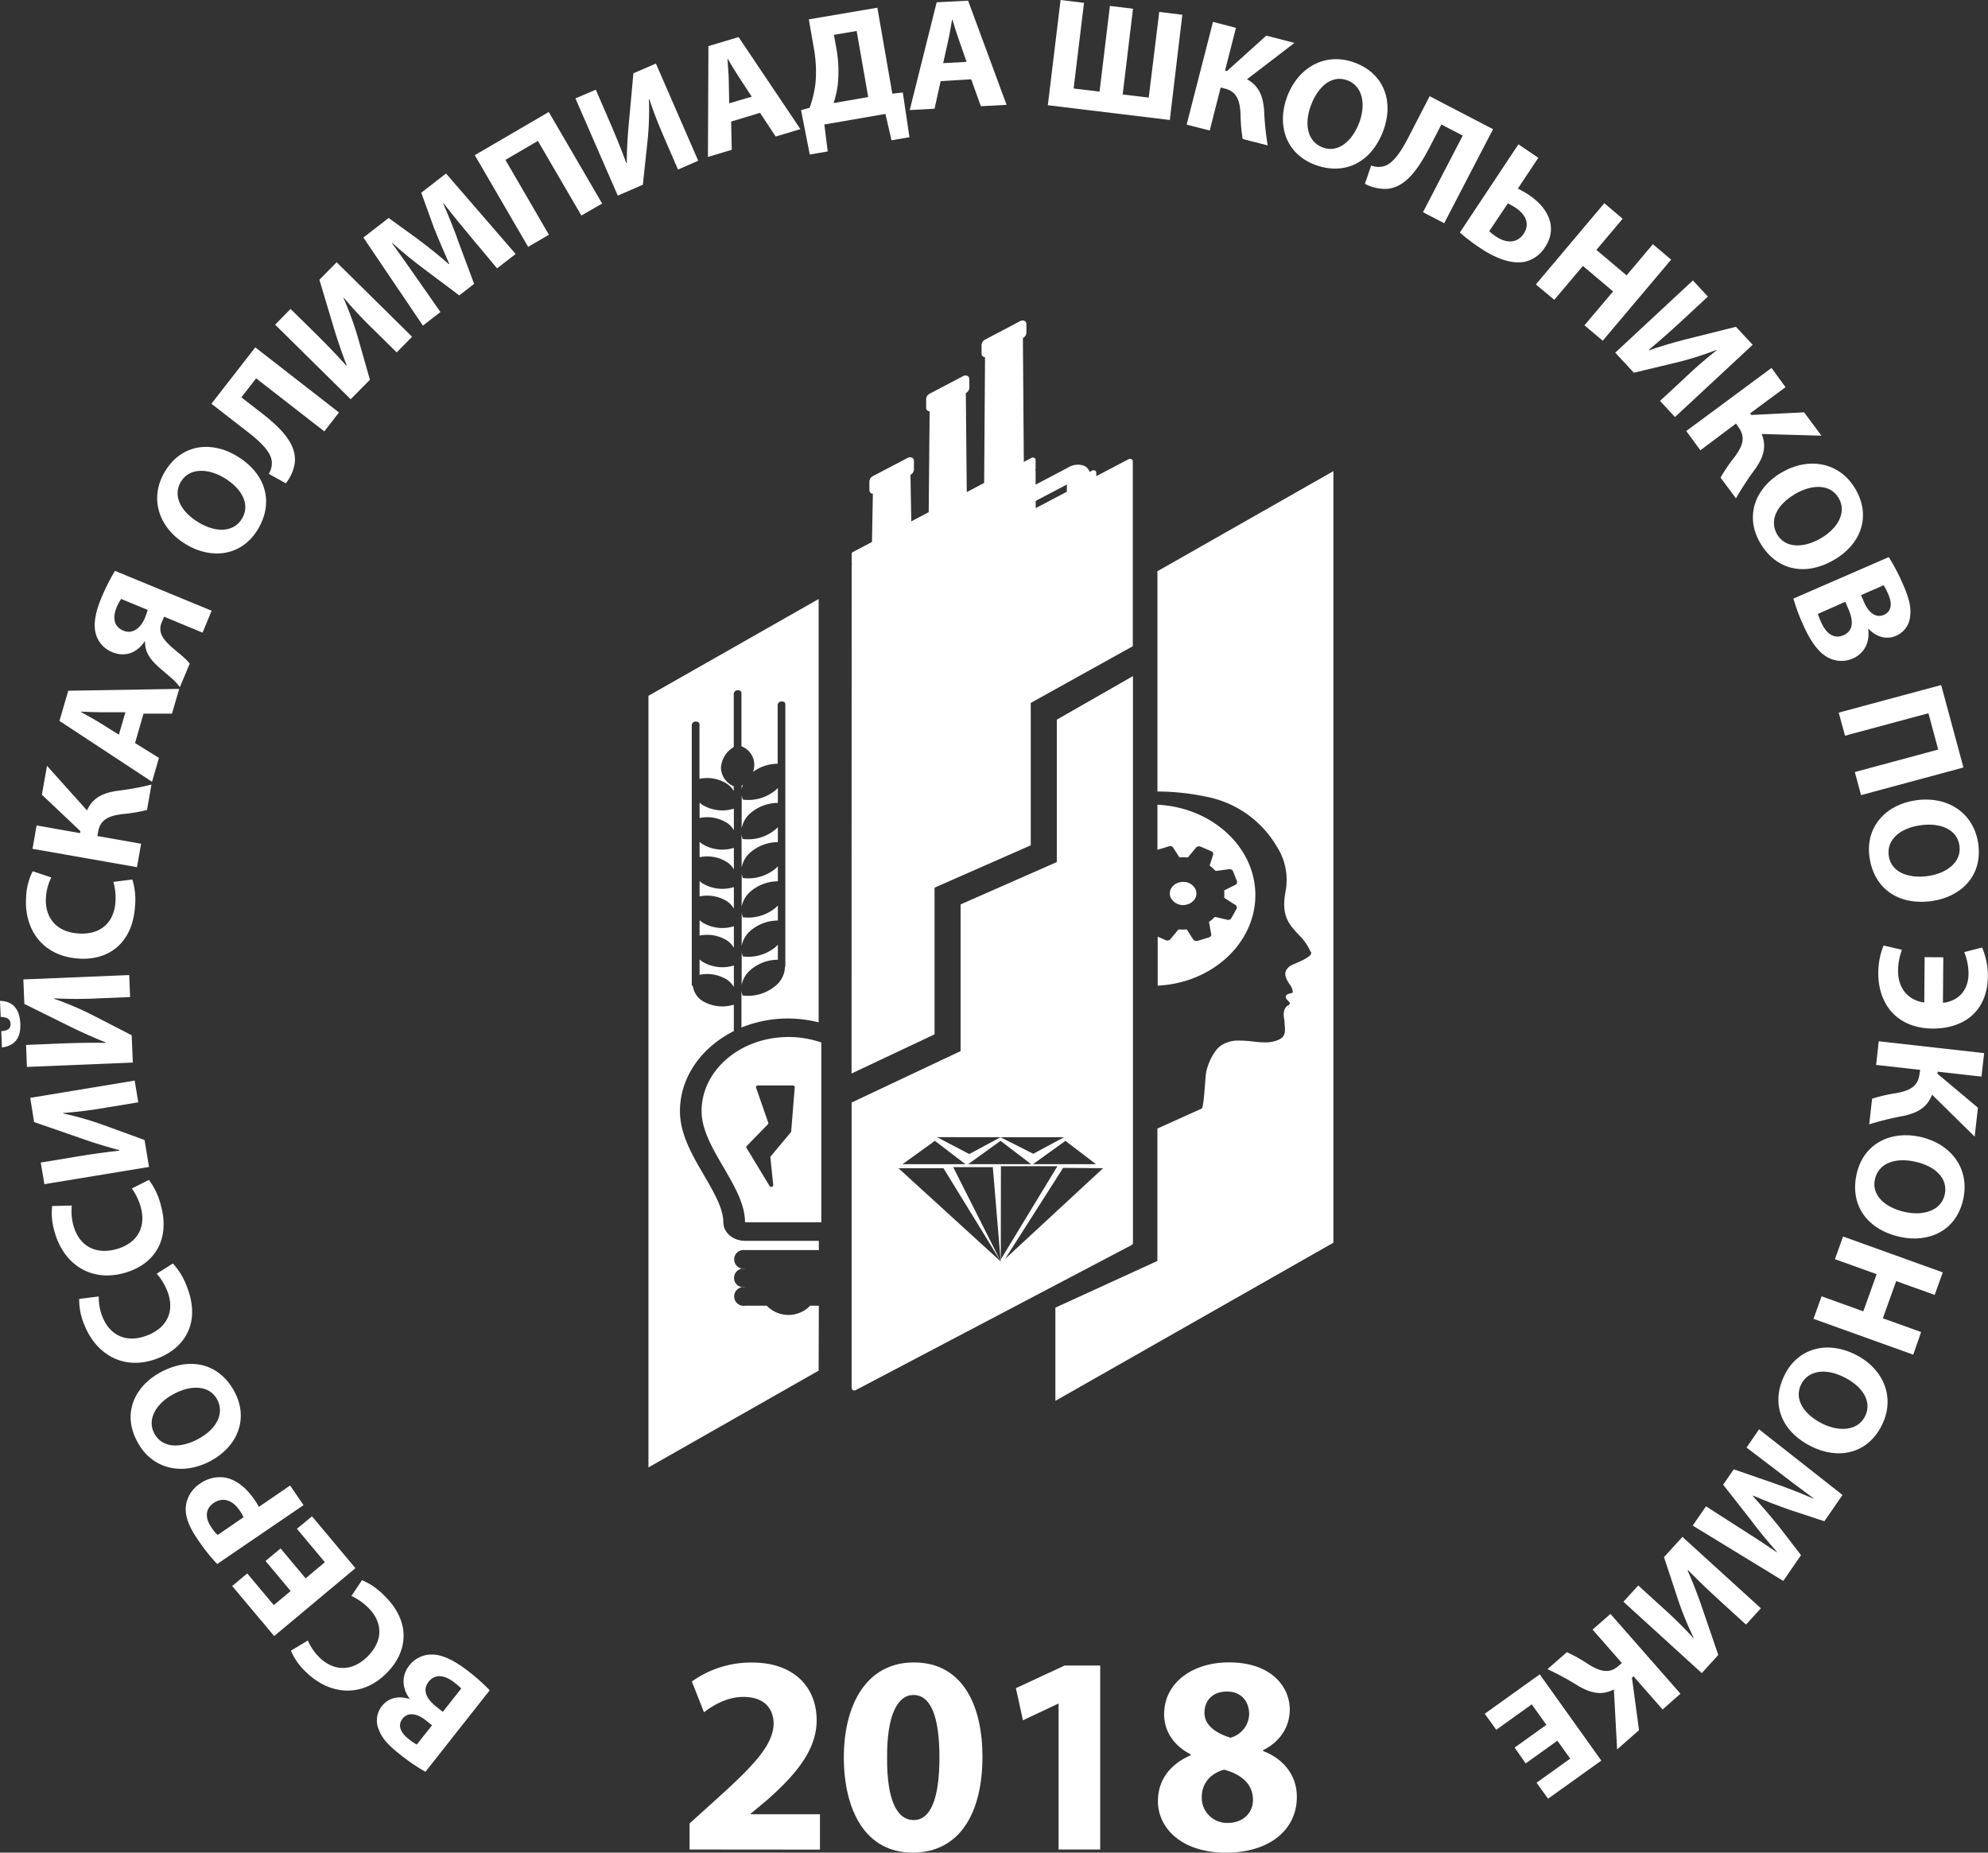
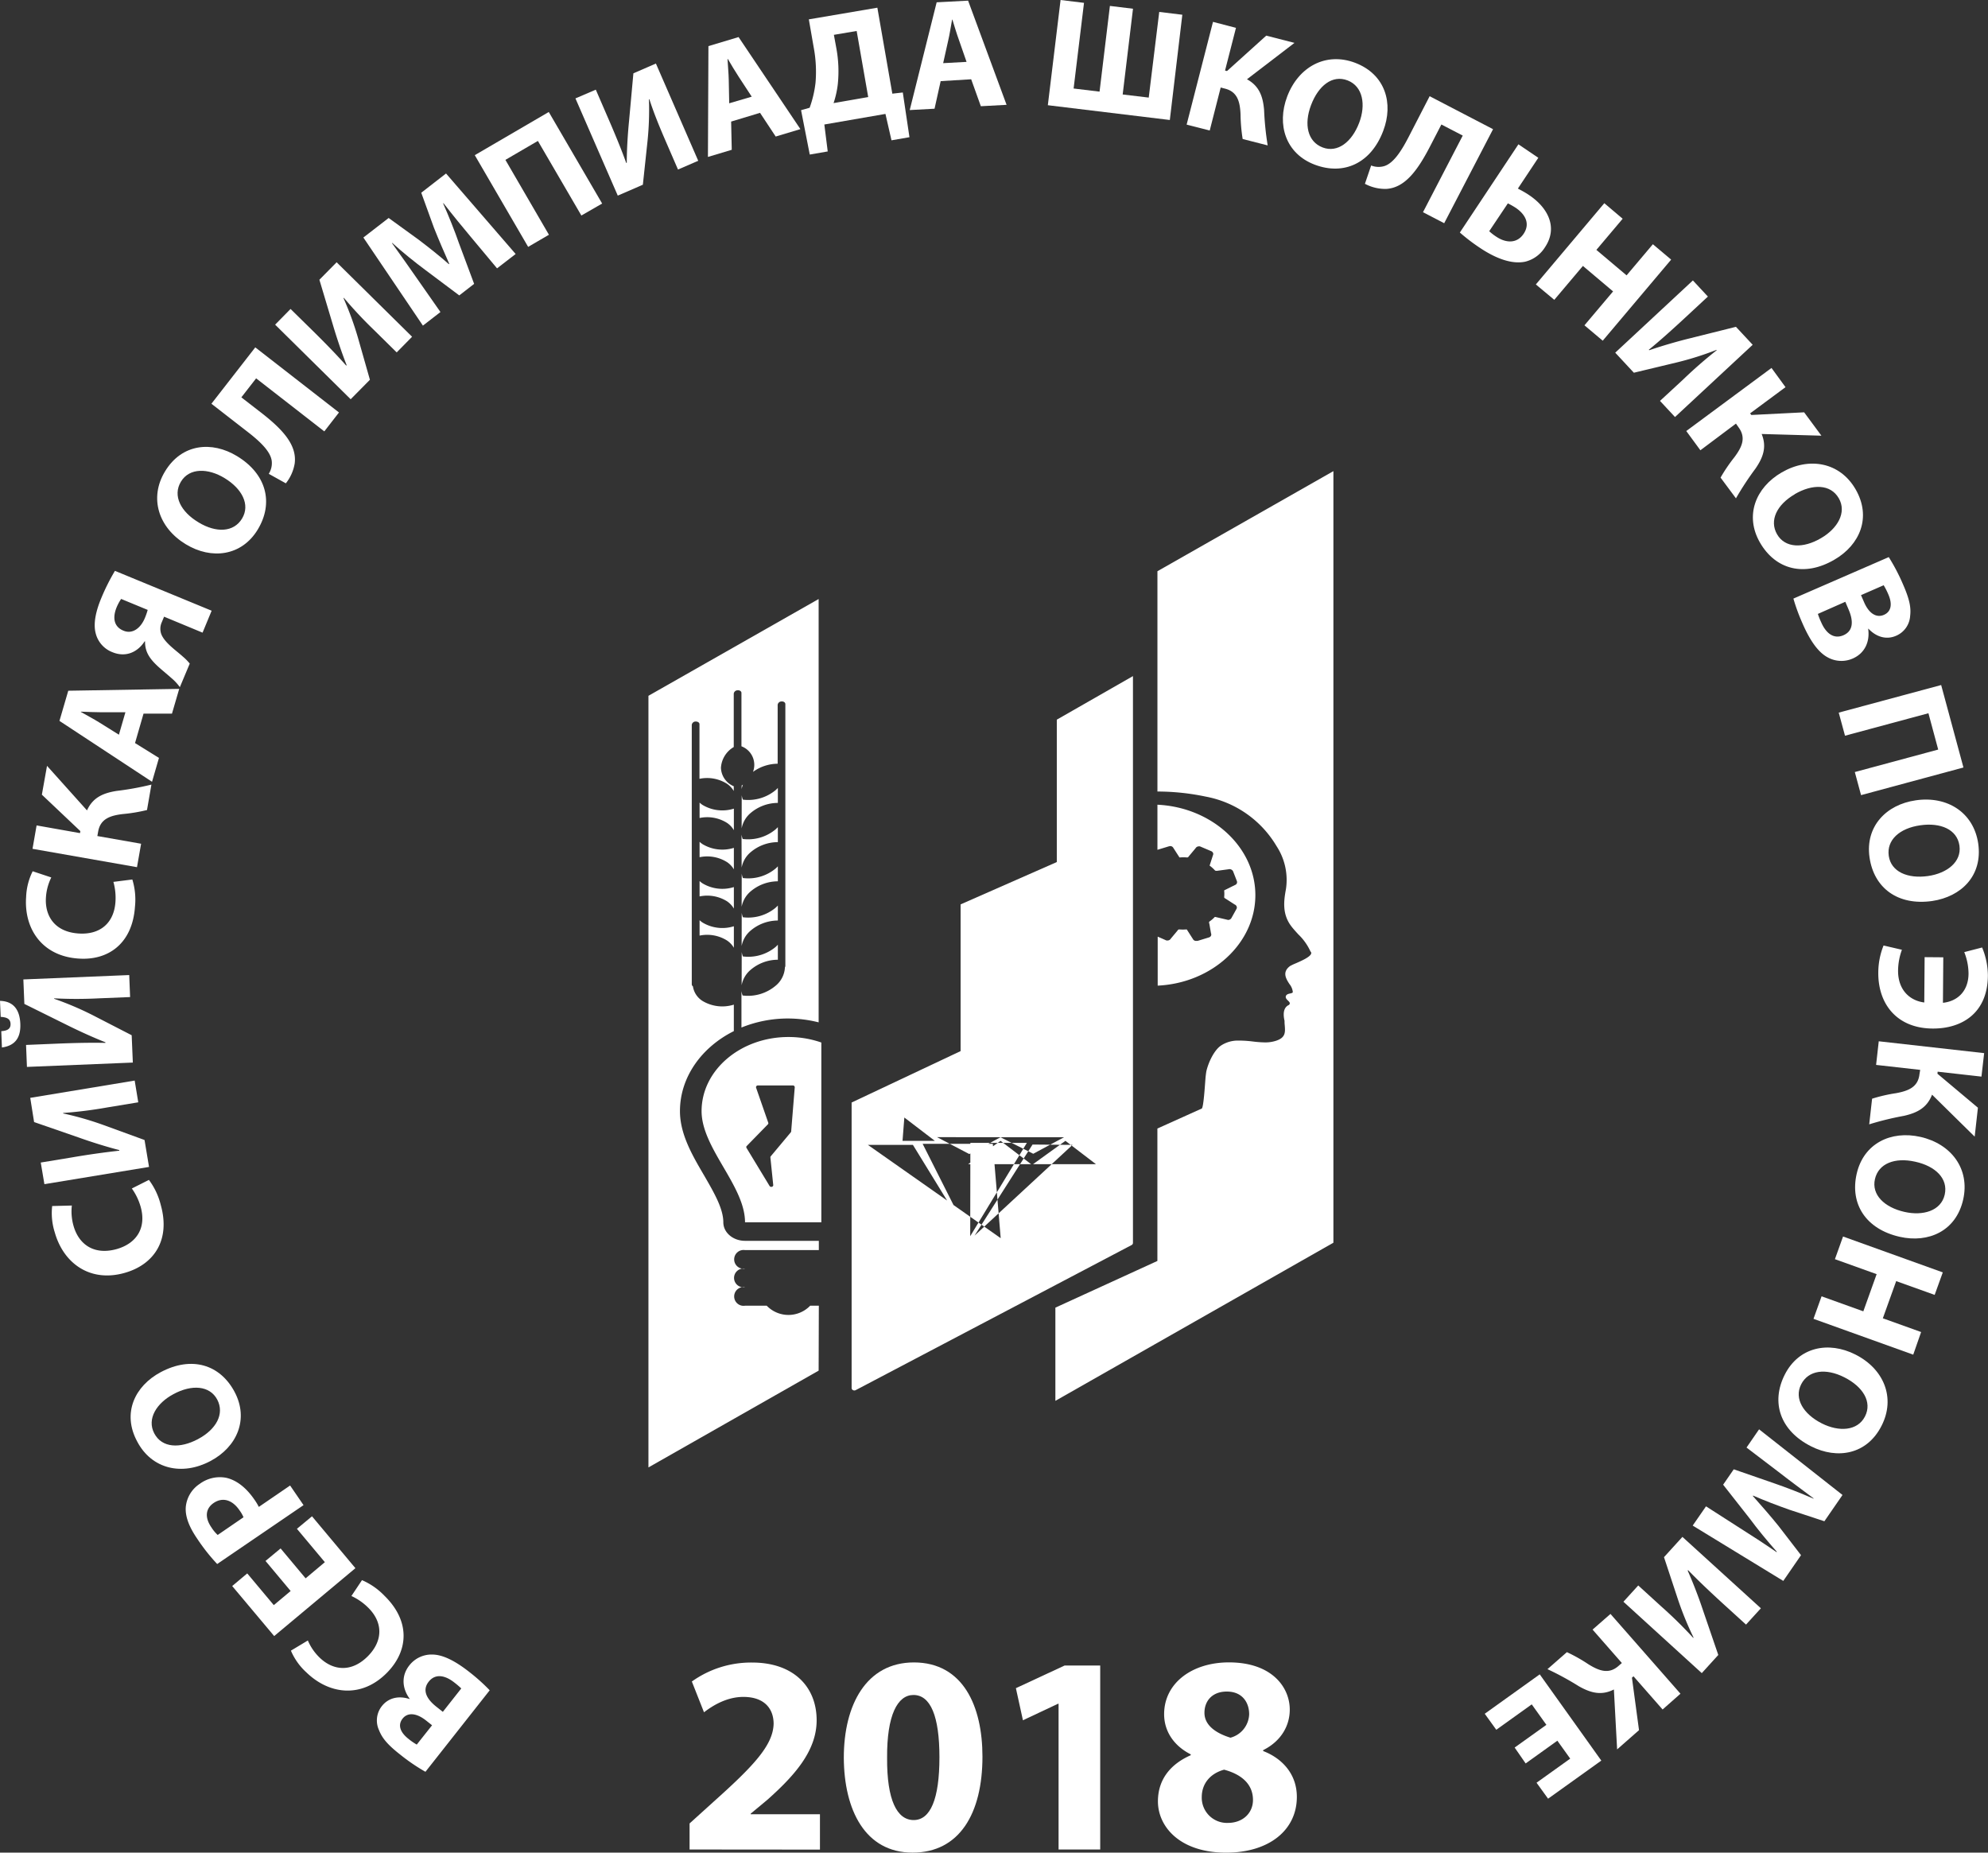
<svg xmlns="http://www.w3.org/2000/svg" viewBox="0 0 516.62 481.39">
  <rect x="0" y="0" width="516.62" height="481.39" fill="#333333" stroke="none" />
  <defs>
    <style>.cls-1{fill:#fff;}</style>
  </defs>
  <title>Logo_Olimpiada</title>
  <g id="Layer_2" data-name="Layer 2">
    <g id="Слой_1" data-name="Слой 1">
-       <path class="cls-1" d="M308.57,235a3.32,3.32,0,0,0,2-1.54,2.66,2.66,0,0,0,.15-2.3,3.45,3.45,0,0,0-3.25-2,4,4,0,0,0-1.13.16,3.33,3.33,0,0,0-2,1.54,2.66,2.66,0,0,0-.15,2.3A3.62,3.62,0,0,0,308.57,235Z" />
      <path class="cls-1" d="M282.89,233.71a1.81,1.81,0,0,0,1.07-.83,1.44,1.44,0,0,0,.08-1.26,2,2,0,0,0-2.39-1,1.81,1.81,0,0,0-1.07.83,1.44,1.44,0,0,0-.08,1.26A2,2,0,0,0,282.89,233.71Z" />
      <path class="cls-1" d="M182.32,288.72c0,9.63,11.29,19.41,11.29,28.89h19.83V270.89a25.89,25.89,0,0,0-8.54-1.43C192.43,269.46,182.32,278.08,182.32,288.72Zm24.21-6.2L205.6,294a.43.43,0,0,1-.1.23l-5.21,6.23a.37.37,0,0,0-.09.3l.74,7.16c.05.48-.69.67-.95.25l-6-9.9a.4.4,0,0,1,.06-.49l5.5-5.63a.4.4,0,0,0,.1-.41l-3.17-9.12a.46.46,0,0,1,.49-.57H206A.47.47,0,0,1,206.53,282.52Z" />
      <path class="cls-1" d="M181.8,243.11a9.72,9.72,0,0,1,7.14,1.28,5.92,5.92,0,0,1,1.77,1.88v-5.59a10,10,0,0,1-8.2-1,6.81,6.81,0,0,1-.71-.57Z" />
      <path class="cls-1" d="M181.8,232.93a9.72,9.72,0,0,1,7.14,1.27,6,6,0,0,1,1.77,1.89V230.5a10,10,0,0,1-8.2-1,5.71,5.71,0,0,1-.71-.57Z" />
      <path class="cls-1" d="M188.94,213.83a5.85,5.85,0,0,1,1.77,1.89v-5.6a10,10,0,0,1-8.2-1,6.81,6.81,0,0,1-.71-.57v4A9.67,9.67,0,0,1,188.94,213.83Z" />
-       <path class="cls-1" d="M181.8,253.3a9.72,9.72,0,0,1,7.14,1.27,6,6,0,0,1,1.77,1.89v-5.59a10,10,0,0,1-8.2-1,5.71,5.71,0,0,1-.71-.57Z" />
      <path class="cls-1" d="M181.8,222.74a9.68,9.68,0,0,1,7.14,1.28,5.82,5.82,0,0,1,1.77,1.88v-5.59a10,10,0,0,1-8.2-1,6.81,6.81,0,0,1-.71-.57Z" />
      <path class="cls-1" d="M192.73,245.82a6.85,6.85,0,0,1,2.41-4.07,11,11,0,0,1,7-2.56V235.3c-.18.19-.36.37-.56.55a11.14,11.14,0,0,1-8.53,2.49,5.36,5.36,0,0,1-.3-1.16Z" />
      <path class="cls-1" d="M192.73,215.26a6.88,6.88,0,0,1,2.41-4.07,11,11,0,0,1,7-2.56v-3.89a7.27,7.27,0,0,1-.56.55,11.14,11.14,0,0,1-8.53,2.49,5.07,5.07,0,0,1-.3-1.16Z" />
      <path class="cls-1" d="M192.73,235.63a6.91,6.91,0,0,1,2.41-4.07,11,11,0,0,1,7-2.56v-3.89a7.27,7.27,0,0,1-.56.55,11.1,11.1,0,0,1-8.53,2.49,5.07,5.07,0,0,1-.3-1.16Z" />
      <path class="cls-1" d="M192.73,256a6.86,6.86,0,0,1,2.41-4.06,10.93,10.93,0,0,1,7-2.56v-3.9c-.18.19-.36.38-.56.56a11.1,11.1,0,0,1-8.53,2.48,5.07,5.07,0,0,1-.3-1.16Z" />
      <path class="cls-1" d="M192.73,204.12v.95a6,6,0,0,1,.33-1.18Z" />
      <path class="cls-1" d="M192.73,225.45a6.85,6.85,0,0,1,2.41-4.07,11,11,0,0,1,7-2.56v-3.89c-.18.18-.36.37-.56.55A11.13,11.13,0,0,1,193,218a5.36,5.36,0,0,1-.3-1.16Z" />
-       <path class="cls-1" d="M221.29,278.94l21.57-10.17V230.65l25-11v-37l26.52-14.74V119.84a.61.61,0,0,0-.36-.54.81.81,0,0,0-.71,0l-8.42,4.43v-.93a.59.59,0,0,0-.35-.53.77.77,0,0,0-.71,0l-.68.36a2.62,2.62,0,0,0-1.37-1.58,4.79,4.79,0,0,0-4.23.45l-8.43,4.43v-3.5a.53.53,0,0,0-.09-.3.59.59,0,0,0,.09-.31v-2.31a.61.61,0,0,0-.35-.54.8.8,0,0,0-.71,0l-2,1.07-.24-32.21a1.64,1.64,0,0,0,.91-1.31V84.17a.87.87,0,0,0-.49-.79,1.27,1.27,0,0,0-1.15.07L256,88.24a1.67,1.67,0,0,0-.92,1.32v2.37a.86.86,0,0,0,.49.78,1.19,1.19,0,0,0,.41.11l-.23,32.67-4.52,2.38-.24-25.73a1.64,1.64,0,0,0,.91-1.31V98.46a.87.87,0,0,0-.49-.78,1.27,1.27,0,0,0-1.16.07l-8.65,4.55a1.65,1.65,0,0,0-.92,1.32V106a.85.85,0,0,0,.49.78,1,1,0,0,0,.41.11l-.24,26.19-4.53,2.39-.21-12.09a1.65,1.65,0,0,0,.9-1.31v-2.37a.86.86,0,0,0-.49-.77,1.26,1.26,0,0,0-1.16.06l-9,4.72a1.67,1.67,0,0,0-.92,1.32v2.37a.87.87,0,0,0,.49.78,1.13,1.13,0,0,0,.41.11l-.23,12.54-4.93,2.59a.6.6,0,0,0-.35.53v2.31a.57.57,0,0,0,.1.31.54.54,0,0,0-.1.3Zm47.85-148.78,8.15-4.28a.54.54,0,0,0-.05.22v1.67l-8.1,4.26Z" />
      <path class="cls-1" d="M300.78,148.43v57.24A61.69,61.69,0,0,1,313.37,207a27.17,27.17,0,0,1,18.37,12.87,16,16,0,0,1,2.43,11.21c-.56,3-1,6.46,1.4,9.6.52.69,1.15,1.37,1.8,2.09a14.31,14.31,0,0,1,3.11,4.31.64.64,0,0,0,.1.18.52.52,0,0,1,.16.51c-.24.9-2.6,1.93-4,2.54a14,14,0,0,0-1.5.71c-2.14,1.59-1,3.35-.18,4.64a4,4,0,0,1,.9,2.07c0,.22-.11.29-.73.43-.38.08-.91.2-1.07.66s.2.86.57,1.2c.56.53.55.78.22,1.11-.89.39-1.76,1.43-1.14,4.12,0,.3,0,.71.05,1.11.15,1.88.25,3.24-2.24,4.07a9,9,0,0,1-2.91.43,28,28,0,0,1-3.11-.23,29.42,29.42,0,0,0-3.41-.24h-.49a7.94,7.94,0,0,0-4.4,1.29c-1.75,1.17-3.26,4.31-3.8,6.67-.05.24-.11.7-.18,1.28-.13,1.08-.48,7.88-1,8.41l-11.55,5.2v34.41l-26.51,12.13V364l72.25-41.09V122.42Z" />
-       <path class="cls-1" d="M274.63,187v37l-25,11v38.12l-28.32,13.36v74.2a.62.62,0,0,0,.36.54.85.85,0,0,0,.35.08.77.77,0,0,0,.36-.09l71.7-37.7a.62.62,0,0,0,.34-.53V175.68ZM284.8,302.5H268.46l8.41-6.06Zm-24.85-7h16.56l-8,4.3L260,295.51l-8.12,4.36-8.38-4.39Zm8,7H251.6l8.41-6.06Zm-25-6.06,7.93,6.06H234.54Zm-9.47,7.11h11.7l14.89,24.24-12.36-24.51H258l2.05,24.51Zm26.63-.52h14.68l-14.72,24.24Zm1.09,24.09,15.07-23.66,10.39.09Z" />
+       <path class="cls-1" d="M274.63,187v37l-25,11v38.12l-28.32,13.36v74.2a.62.62,0,0,0,.36.54.85.85,0,0,0,.35.08.77.77,0,0,0,.36-.09l71.7-37.7a.62.62,0,0,0,.34-.53V175.68ZM284.8,302.5H268.46l8.41-6.06Zm-24.85-7h16.56l-8,4.3L260,295.51l-8.12,4.36-8.38-4.39Zm8,7H251.6l8.41-6.06m-25-6.06,7.93,6.06H234.54Zm-9.47,7.11h11.7l14.89,24.24-12.36-24.51H258l2.05,24.51Zm26.63-.52h14.68l-14.72,24.24Zm1.09,24.09,15.07-23.66,10.39.09Z" />
      <path class="cls-1" d="M300.78,209.1v11.7l.06,0,2.92-.89.32-.06a.89.89,0,0,1,.83.46l1.55,2.41.08.09a10.92,10.92,0,0,1,2,0,.61.61,0,0,0,.41-.32l1.73-2.07a1,1,0,0,1,.87-.5l.27,0,2.94,1.25a.85.85,0,0,1,.47.46.64.64,0,0,1,0,.53l-.89,2.76a9.38,9.38,0,0,1,1.42,1.28.64.64,0,0,0,.28.07.92.92,0,0,0,.27,0l2.9-.39a1.06,1.06,0,0,1,1.22.5l1,2.57a.77.77,0,0,1-.47,1l-2.74,1.36-.1.07a8.18,8.18,0,0,1,0,1.78.63.63,0,0,0,.36.34l2.36,1.52a.94.94,0,0,1,.51.48.73.73,0,0,1,0,.63l-1.36,2.45a1,1,0,0,1-.84.46l-3.33-.78-.13,0a8.5,8.5,0,0,1-1.43,1.22.5.5,0,0,0,0,.49l.44,2.53a.8.8,0,0,1,0,.66.89.89,0,0,1-.53.42l-2.94.9-.3,0A.91.91,0,0,1,310,244l-1.54-2.41-.08-.09a11.65,11.65,0,0,1-2,0,.6.6,0,0,0-.38.31l-1.73,2.07a1,1,0,0,1-.87.5l-.27,0-2.28-1v12.73c14.12-.67,25.38-11,25.38-23.52S314.9,209.77,300.78,209.1Z" />
      <path class="cls-1" d="M212.79,339.28h-2.25a7.84,7.84,0,0,1-11.29,0h-5.64a2.44,2.44,0,1,1,0-4.82,2.44,2.44,0,1,1,0-4.81,2.44,2.44,0,1,1,0-4.82h19.18v-2.41H193.61c-3.12,0-5.64-2.15-5.64-4.81,0-3.59-2.44-7.76-5-12.19-3.09-5.27-6.27-10.73-6.27-16.7,0-8.86,5.65-16.62,14-20.79v-6.88a10,10,0,0,1-8.2-1,5.43,5.43,0,0,1-2.43-3.75.67.67,0,0,1-.3-.54V188.37a1,1,0,0,1,1-.89c.56,0,1,.27,1,.71v14.18a9.68,9.68,0,0,1,7.14,1.28,5.82,5.82,0,0,1,1.77,1.88V204.3a5.39,5.39,0,0,1-3.33-4.8,6.73,6.73,0,0,1,3.33-5.39V180.24a1,1,0,0,1,1-.87c.56-.05,1,.26,1,.68v13.87a5.15,5.15,0,0,1,3,6.65,11.06,11.06,0,0,1,6.41-2.12v-15.3a1,1,0,0,1,1-.88c.56-.05,1,.26,1,.7v68a.7.7,0,0,1-.11.37,6.6,6.6,0,0,1-2.47,4.84,11.13,11.13,0,0,1-8.53,2.49,5.07,5.07,0,0,1-.3-1.16V267a32.1,32.1,0,0,1,12.17-2.35,32.85,32.85,0,0,1,7.89,1v-110l-44.23,25.15v200.5l44.23-25.15Z" />
      <path class="cls-1" d="M110.56,460.39a49.59,49.59,0,0,1-6.66-4.55c-3-2.36-4.57-4.1-5.41-6.28a6,6,0,0,1,.77-6.27c1.52-1.92,4.06-2.83,7.21-1.8l0-.06c-1.93-2.63-2.29-5.93-.08-8.71a7.32,7.32,0,0,1,5.87-2.8c2.56,0,5.74,1.37,10,4.77a48.59,48.59,0,0,1,5,4.52Zm1.72-12.09-1.6-1.27c-2.56-2-4.78-2.07-6.05-.47s-.73,3.49,1.48,5.24a16.05,16.05,0,0,0,2.19,1.52Zm7.59-9.57a20.55,20.55,0,0,0-1.83-1.56c-2.21-1.75-4.83-2.47-6.63-.2s-.46,4.59,2,6.52l1.67,1.32Z" />
      <path class="cls-1" d="M94.07,410.59a18,18,0,0,1,5.87,4.09c6.79,6.66,6.16,14.32.66,19.93-6.57,6.71-15,5.76-21-.07a16.19,16.19,0,0,1-4-5.63L80,426.27a13.67,13.67,0,0,0,3,4.39c3.53,3.46,8.36,4,12.65-.36,3.86-3.94,3.95-8.71,0-12.59a15.23,15.23,0,0,0-4.33-3Z" />
      <path class="cls-1" d="M72.92,402.35l6.5,7.77,5-4.2-7.26-8.67L81.08,394l11.28,13.48L71.25,425.12l-10.91-13,3.91-3.28,6.9,8.24,4.38-3.67L69,405.6Z" />
      <path class="cls-1" d="M56.44,406.4a49.83,49.83,0,0,1-5.22-6.62c-2.17-3.17-3.12-5.85-2.94-8.2a8.09,8.09,0,0,1,3.61-6,8.81,8.81,0,0,1,6.82-1.6c2.86.62,5.38,2.72,7.45,5.75a14.23,14.23,0,0,1,1.1,1.83L75.39,386l3.49,5.1Zm6.84-12.15a8.75,8.75,0,0,0-1.05-1.82c-1.86-2.73-4.4-3.47-6.72-1.88-2.09,1.44-2.35,3.74-.59,6.3a9.77,9.77,0,0,0,1.65,2Z" />
      <path class="cls-1" d="M41.78,356.54c8-4.25,15.38-2,19.17,5.11s.65,14.35-6.28,18c-7.3,3.88-15.22,2.13-19-5.05C31.64,367.17,35.07,360.11,41.78,356.54Zm9.68,17.4c4.77-2.54,6.93-6.57,5-10.25s-6.64-4-11.37-1.44c-4.36,2.32-7,6.42-5,10.21S46.74,376.45,51.46,373.94Z" />
-       <path class="cls-1" d="M44.92,328.31a17.72,17.72,0,0,1,3.69,6.14c3.48,8.88-.24,15.61-7.55,18.48C32.3,356.37,25,352,21.93,344.27a16.48,16.48,0,0,1-1.35-6.76l5.08-.63a13.74,13.74,0,0,0,.95,5.24c1.81,4.61,6,7.1,11.72,4.85,5.13-2,7.17-6.33,5.14-11.51a15.69,15.69,0,0,0-2.74-4.5Z" />
      <path class="cls-1" d="M38.7,306.59a18.14,18.14,0,0,1,3.07,6.49c2.59,9.18-1.78,15.51-9.34,17.66-9,2.57-15.92-2.46-18.19-10.49a16.5,16.5,0,0,1-.68-6.87l5.11-.13a13.67,13.67,0,0,0,.45,5.32c1.36,4.75,5.28,7.64,11.18,6,5.31-1.51,7.77-5.61,6.25-11a15.46,15.46,0,0,0-2.29-4.75Z" />
      <path class="cls-1" d="M10.59,302.08l8.07-1.33C23,300,27.34,299.4,31,299l0-.16c-3.42-.88-7.31-2.11-10.47-3.24L8.86,291.56l-1-6.29L35,280.78l.93,5.65-8,1.32a111.85,111.85,0,0,1-11.52,1.45v.12a81.07,81.07,0,0,1,10.45,3l10.7,3.9,1.17,7-27.19,4.48Z" />
      <path class="cls-1" d="M.33,267.94c1.59-.11,2.46-.59,2.41-1.9s-1-1.72-2.56-1.81L0,260.07c3.52.09,5.13,2.32,5.28,5.95s-1.37,5.7-4.78,6.16Zm6.44,3.58,8.16-.34c4.41-.18,8.78-.28,12.47-.19v-.16c-3.29-1.29-7-3-10-4.49L6.33,260.86l-.26-6.36,27.51-1.14.23,5.72-8.12.33a112.68,112.68,0,0,1-11.61,0v.12a81,81,0,0,1,10,4.25L34.22,269l.3,7.1L7,277.23Z" />
      <path class="cls-1" d="M34.39,228.53a17.86,17.86,0,0,1,.68,7.13c-.67,9.5-6.93,14-14.75,13.41-9.38-.66-14.12-7.72-13.53-16a16.26,16.26,0,0,1,1.7-6.68L13.33,228a13.57,13.57,0,0,0-1.39,5.15c-.34,4.93,2.35,9,8.46,9.41,5.51.39,9.21-2.62,9.6-8.17a15.43,15.43,0,0,0-.53-5.24Z" />
      <path class="cls-1" d="M9.51,214.48l11.28,2,.09-.52-10-9.47L12.22,199l10.39,11.58c1.5-3.35,4.19-4.5,7.65-5.06a74.74,74.74,0,0,0,9.09-1.65l-1.15,6.61a42.44,42.44,0,0,1-6.33,1.05c-3.22.39-5.78,1.24-6.36,4.54l-.21,1.17,11.37,2-1.07,6.09L8.45,220.56Z" />
      <path class="cls-1" d="M35.09,193.08l6.22,3.86-1.8,6.2L15.45,187.32l2.29-7.84L46.57,179l-1.88,6.43-7.39,0Zm-2.5-8H26.5c-1.71,0-3.81-.1-5.49-.16l0,.07c1.46.85,3.35,1.83,4.75,2.71l5.14,3.21Z" />
      <path class="cls-1" d="M46.74,178.55a13.22,13.22,0,0,0-2.34-2.48c-2.47-2.22-5.21-4.06-6.26-6.75a6.86,6.86,0,0,1-.44-2.66l-.12,0c-1.69,2.61-4.71,4.32-8.41,2.79a7.1,7.1,0,0,1-4.3-4.88c-.69-2.59.09-5.89,1.44-9.13a54.31,54.31,0,0,1,3.56-7.11L55,158.69l-2.36,5.7-10-4.15-.58,1.4a4.13,4.13,0,0,0-.15,3.13c.88,2.26,3.86,4.25,5.63,5.86a13.16,13.16,0,0,1,1.77,1.8ZM31.48,155.63a12.6,12.6,0,0,0-1.2,2.24c-1,2.5-.81,4.93,1.79,6,2.35,1,4.49-.66,5.57-3.26a17.75,17.75,0,0,0,.74-2.13Z" />
      <path class="cls-1" d="M61.58,118.51c7.72,4.68,9.57,12.2,5.4,19.09s-12,7.89-18.7,3.82c-7.06-4.28-9.61-12-5.39-18.94C47.27,115.24,55.08,114.57,61.58,118.51Zm-10,17.22c4.6,2.79,9.17,2.6,11.33-1s0-7.74-4.57-10.51c-4.23-2.57-9.1-2.74-11.32.93S47,133,51.59,135.73Z" />
      <path class="cls-1" d="M66.34,90.26l21.75,16.92-3.81,4.91L66.56,98.31l-3.84,4.94,5.17,4c5.58,4.34,9.32,8.39,8.69,13.19a11.23,11.23,0,0,1-2.3,5.15l-4.44-2.47a5.15,5.15,0,0,0,.77-3.39c-.33-2.38-2.85-4.86-6.14-7.42l-9.53-7.4Z" />
      <path class="cls-1" d="M75.51,80.28,81.33,86c3.14,3.1,6.2,6.23,8.64,9l.11-.12c-1.29-3.28-2.59-7.15-3.54-10.37L83,72.69l4.48-4.54L107.09,87.5l-4,4.07-5.79-5.71a111.34,111.34,0,0,1-7.94-8.47l-.09.09A81.43,81.43,0,0,1,93,87.68l3.13,11-5,5.06L71.5,84.36Z" />
      <path class="cls-1" d="M122.39,61.61c-2.13-2.54-4.68-5.64-7.14-8.81l-.09.07c1.47,3.31,3,7.12,4.11,10.33l3.94,10.56-3.86,3-8.86-6.64c-2.69-2-5.84-4.53-8.56-7l-.07.05c2.15,3,4.65,6.49,6.6,9.33l6,8.58-4.56,3.53L94.43,61.72,101,56.64l7.77,5.63c2.63,2,5.42,4.19,7.88,6.37l.1-.08c-1.34-3-2.82-6.45-4-9.43l-3.28-9.05,6.44-5L134,66l-4.83,3.73Z" />
      <path class="cls-1" d="M142.61,29.1l13.87,23.79L151.08,56l-11.3-19.38-8.44,4.92L142.65,61l-5.4,3.15L123.38,40.32Z" />
      <path class="cls-1" d="M154.83,23.3l3.24,7.49c1.76,4.05,3.43,8.09,4.67,11.56l.14-.06c0-3.53.27-7.6.6-10.95l1.12-12.29,5.85-2.54,11,25.27-5.26,2.27-3.23-7.45c-1.69-3.9-3.11-7.39-4.21-10.83l-.11.05a79.26,79.26,0,0,1-.37,10.85L167.06,48l-6.52,2.83-11-25.26Z" />
      <path class="cls-1" d="M190,31.59l.16,7.33-6.19,1.86.13-28.8,7.83-2.35L208,33.55l-6.42,1.93-4.07-6.16Zm5.35-6.47L192,20c-.94-1.42-2-3.23-2.86-4.68l-.08,0c.08,1.68.29,3.79.32,5.45l.12,6.07Z" />
      <path class="cls-1" d="M228,2l3.89,22.34,2.72-.31,1.73,11.62-4.67.81L230.1,29.6l-15.88,2.75.88,7-4.67.81-2.26-11.53L210.4,28a28.59,28.59,0,0,0,1.53-6.5,34.17,34.17,0,0,0-.48-9.22l-1.26-7.25ZM217.37,12.7a32.76,32.76,0,0,1,.35,9.16,24.15,24.15,0,0,1-1.1,4.93l9-1.57-3-17.17-5.92,1Z" />
      <path class="cls-1" d="M244.45,21.08l-1.59,7.17-6.45.35,7-28,8.17-.43,10,27.07-6.69.36-2.51-7Zm6.73-5-2-5.75c-.58-1.6-1.18-3.62-1.68-5.23h-.08c-.32,1.66-.61,3.77-1,5.38l-1.32,5.93Z" />
      <path class="cls-1" d="M281.7.74,279,23l6.74.81,2.69-22.27,6,.73-2.68,22.28,6.77.81L301.25,3.1l6,.73L304,31.18,272.3,27.34,275.61,0Z" />
      <path class="cls-1" d="M321.19,7.24l-2.84,11.09.51.13,10.2-9.2,7.34,1.88L324.05,20.6c3.22,1.75,4.16,4.52,4.45,8a76.71,76.71,0,0,0,.93,9.18l-6.5-1.66a43.49,43.49,0,0,1-.55-6.39c-.14-3.25-.78-5.86-4-6.69l-1.16-.3-2.85,11.17-6-1.53,6.85-26.7Z" />
      <path class="cls-1" d="M359.46,34c-3.19,8.46-10.27,11.64-17.8,8.79s-9.94-10.37-7.16-17.71c2.93-7.73,10.05-11.64,17.66-8.76C360.08,19.34,362.16,26.91,359.46,34ZM340.7,27.31c-1.91,5.05-.88,9.51,3,11s7.61-1.4,9.51-6.41c1.76-4.63,1-9.45-3-11S342.6,22.3,340.7,27.31Z" />
      <path class="cls-1" d="M388,33.57,375.3,58l-5.51-2.86,10.33-19.91-5.55-2.88-3,5.8c-3.26,6.27-6.56,10.69-11.38,10.94a11.25,11.25,0,0,1-5.49-1.33L356.32,43a5.23,5.23,0,0,0,3.47.14c2.28-.75,4.26-3.68,6.18-7.38L371.52,25Z" />
      <path class="cls-1" d="M399.76,41l-5.31,8c.76.41,1.91,1,2.91,1.69,4.93,3.29,7.55,8.43,4.15,13.53a8.43,8.43,0,0,1-5.17,3.78c-3.72.77-8-1.11-11.59-3.49a48.93,48.93,0,0,1-5.38-4.09L394.59,37.5ZM387,60.08a13.7,13.7,0,0,0,1.85,1.43c2.52,1.68,5.37,1.82,7.1-.77s.47-5-2-6.7a21.23,21.23,0,0,0-2.1-1.2Z" />
      <path class="cls-1" d="M421.68,56.84l-6.83,8.09,7.85,6.62,6.83-8.09,4.75,4L416.5,88.53l-4.75-4,7.44-8.81-7.84-6.62-7.44,8.81-4.79-4L416.91,52.8Z" />
      <path class="cls-1" d="M443.83,77.06l-6,5.57c-3.24,3-6.49,5.93-9.36,8.26l.12.11c3.34-1.14,7.25-2.28,10.53-3.08l12-3,4.35,4.67-20.19,18.77-3.9-4.19,6-5.54A116.11,116.11,0,0,1,446.13,91l-.08-.08a80.52,80.52,0,0,1-10.37,3.27l-11.09,2.66-4.84-5.21,20.18-18.77Z" />
      <path class="cls-1" d="M464,100.6l-9.2,6.81.32.42,13.72-.69,4.49,6.07-15.53-.44c1.39,3.39.37,6.13-1.61,9a78.2,78.2,0,0,0-5.07,7.72l-4-5.39a42.66,42.66,0,0,1,3.6-5.3c1.94-2.61,3.09-5,1.1-7.73l-.7-1L441.88,117l-3.67-5,22.15-16.39Z" />
      <path class="cls-1" d="M476.7,145.43C468.89,150,461.41,148,457.37,141s-1.16-14.3,5.63-18.24c7.13-4.13,15.12-2.67,19.2,4.36C486.44,134.45,483.28,141.62,476.7,145.43Zm-10.3-17c-4.66,2.71-6.67,6.81-4.59,10.41s6.79,3.72,11.41,1c4.28-2.48,6.77-6.67,4.62-10.38S471,125.72,466.4,128.4Z" />
      <path class="cls-1" d="M490.83,144.76a51,51,0,0,1,3.74,7.16c1.52,3.49,2.11,5.77,1.82,8.08a6,6,0,0,1-3.63,5.19c-2.24,1-4.91.59-7.2-1.81l-.08,0c.47,3.23-.77,6.31-4,7.73a7.32,7.32,0,0,1-6.5-.29c-2.26-1.2-4.43-3.91-6.61-8.94a49.55,49.55,0,0,1-2.32-6.34Zm-18.42,14.76a18.76,18.76,0,0,0,.89,2.24c1.13,2.59,3.1,4.45,5.76,3.3s2.56-3.84,1.33-6.69l-.85-2Zm11.21-4.88.81,1.87c1.31,3,3.25,4.07,5.13,3.26s2.28-2.74,1.16-5.32a18.53,18.53,0,0,0-1.21-2.38Z" />
      <path class="cls-1" d="M510.24,199.43l-26.61,7.18-1.62-6,21.67-5.84-2.54-9.44-21.68,5.84-1.63-6,26.62-7.17Z" />
      <path class="cls-1" d="M502.12,234.12c-8.95,1.27-15.15-3.38-16.29-11.35s4.29-13.72,12.06-14.82c8.18-1.17,15,3.18,16.19,11.24C515.27,227.57,509.65,233,502.12,234.12ZM499,214.45c-5.35.76-8.76,3.81-8.17,7.94s4.9,6,10.21,5.24c4.89-.7,8.77-3.65,8.16-7.9S504.24,213.69,499,214.45Z" />
      <path class="cls-1" d="M505,248.75l-.09,11.82c3.69-.38,6.61-2.93,6.65-7.56a15.36,15.36,0,0,0-1.11-5.61l4.64-1.2a19.15,19.15,0,0,1,1.5,7.34c-.08,9.7-6.74,13.78-14.39,13.72-9.29-.07-14.15-6.41-14.09-14.51a19,19,0,0,1,1.37-7.07l4.77,1.11a16.15,16.15,0,0,0-1,5.51c0,4.71,2.8,7.67,6.81,8.19l.09-11.78Z" />
      <path class="cls-1" d="M514.92,279.75l-11.38-1.28-.06.53L514,287.83l-.84,7.52-11.08-10.91c-1.3,3.43-3.91,4.74-7.33,5.51a77.26,77.26,0,0,0-9,2.2l.75-6.66a41.17,41.17,0,0,1,6.25-1.44c3.19-.59,5.69-1.58,6.06-4.91L499,278l-11.46-1.29.69-6.14,27.39,3.08Z" />
      <path class="cls-1" d="M493.69,321.38c-8.83-2-13-8.55-11.19-16.41s8.88-11.28,16.54-9.56c8.06,1.82,12.92,8.34,11.13,16.28C508.31,319.94,501.1,323.05,493.69,321.38Zm4-19.52c-5.26-1.18-9.52.45-10.45,4.52s2.45,7.35,7.69,8.53c4.82,1.09,9.49-.29,10.44-4.48S502.94,303,497.7,301.86Z" />
      <path class="cls-1" d="M502.76,336.47l-10-3.58-3.47,9.66,9.95,3.57L497.19,352l-25.92-9.31,2.1-5.85,10.85,3.9,3.46-9.66-10.84-3.89,2.11-5.89,25.92,9.32Z" />
      <path class="cls-1" d="M470.65,375.82c-8.07-4.07-10.49-11.43-6.85-18.62s11.34-8.78,18.35-5.24c7.38,3.72,10.51,11.22,6.83,18.48C485.17,378,477.42,379.25,470.65,375.82Zm8.65-17.93c-4.82-2.44-9.36-1.89-11.24,1.83s.59,7.72,5.37,10.14c4.41,2.23,9.27,2,11.22-1.8S484.08,360.31,479.3,357.89Z" />
      <path class="cls-1" d="M452.21,397.1c2.8,1.77,6.17,3.94,9.46,6.21l.07-.1c-2.4-2.7-5-5.86-7-8.57l-6.95-8.85,2.76-4L461,385.41c3.17,1.09,6.93,2.54,10.25,4l.06-.06c-3-2.25-6.41-4.76-9.11-6.87l-8.33-6.34,3.26-4.74,21.68,17.06-4.71,6.83-9.1-3c-3.11-1.1-6.41-2.35-9.42-3.67l-.07.1c2.18,2.45,4.65,5.28,6.65,7.76l5.87,7.62-4.61,6.69-23.54-14.38,3.46-5Z" />
      <path class="cls-1" d="M453.74,422.14l-6.05-5.5c-3.28-3-6.45-6-9-8.64l-.11.12c1.43,3.23,2.88,7,3.95,10.23l4,11.68-4.29,4.72L421.88,416.2l3.85-4.23,6,5.47a113.19,113.19,0,0,1,8.29,8.15l.08-.09A82.1,82.1,0,0,1,436,415.45l-3.58-10.83,4.79-5.27,20.39,18.55Z" />
      <path class="cls-1" d="M432.06,444.2l-7.56-8.62-.41.35,1.84,13.64-5.69,5L419.4,439c-3.28,1.67-6.09.87-9.14-.86a75.53,75.53,0,0,0-8.12-4.42l5.05-4.42a41.91,41.91,0,0,1,5.59,3.15c2.76,1.71,5.28,2.66,7.8.45l.89-.78-7.61-8.68,4.65-4.07,18.19,20.73Z" />
      <path class="cls-1" d="M393.61,454.09l8.25-5.9-3.81-5.32-9.21,6.6-3-4.16,14.29-10.24,16,22.41-13.83,9.9-3-4.15,8.75-6.26-3.34-4.66-8.24,5.91Z" />
      <path class="cls-1" d="M179.2,480.58v-6.77l6.18-5.59c10.44-9.34,15.51-14.7,15.66-20.29,0-3.9-2.36-7-7.87-7-4.12,0-7.72,2.06-10.22,4l-3.16-8A26.45,26.45,0,0,1,195.45,432c10.81,0,16.77,6.33,16.77,15,0,8-5.81,14.41-12.72,20.59l-4.42,3.68v.15h18v9.19Z" />
      <path class="cls-1" d="M255.31,456.46c0,14.78-6,24.93-18.16,24.93-12.36,0-17.8-11.11-17.87-24.64,0-13.82,5.88-24.78,18.23-24.78C250.31,432,255.31,443.37,255.31,456.46Zm-24.78.29c-.08,11,2.57,16.18,6.91,16.18s6.69-5.44,6.69-16.32c0-10.6-2.28-16.18-6.76-16.18C233.25,440.43,230.45,445.65,230.53,456.75Z" />
      <path class="cls-1" d="M275.09,442.71h-.15L265.83,447,264,438.66l12.65-5.88h9.26v47.8H275.09Z" />
      <path class="cls-1" d="M300.91,468.08c0-5.74,3.31-9.71,8.53-12v-.22c-4.64-2.35-6.92-6.25-6.92-10.44,0-8.09,7.28-13.46,16.84-13.46,11.18,0,15.81,6.47,15.81,12.28,0,4.12-2.2,8.17-6.91,10.52V455c4.63,1.76,8.75,5.73,8.75,11.91,0,8.68-7.28,14.49-18.38,14.49C306.49,481.39,300.91,474.55,300.91,468.08Zm24.7-.37c0-4.19-3.09-6.69-7.5-7.87-3.67,1-5.81,3.68-5.81,7.13a6.55,6.55,0,0,0,6.77,6.7C323,473.67,325.61,471.09,325.61,467.71ZM313,445.06c0,3.23,2.94,5.29,6.76,6.47a6.54,6.54,0,0,0,4.86-6.1c0-2.94-1.69-5.89-5.81-5.89C315,439.54,313,442,313,445.06Z" />
    </g>
  </g>
</svg>